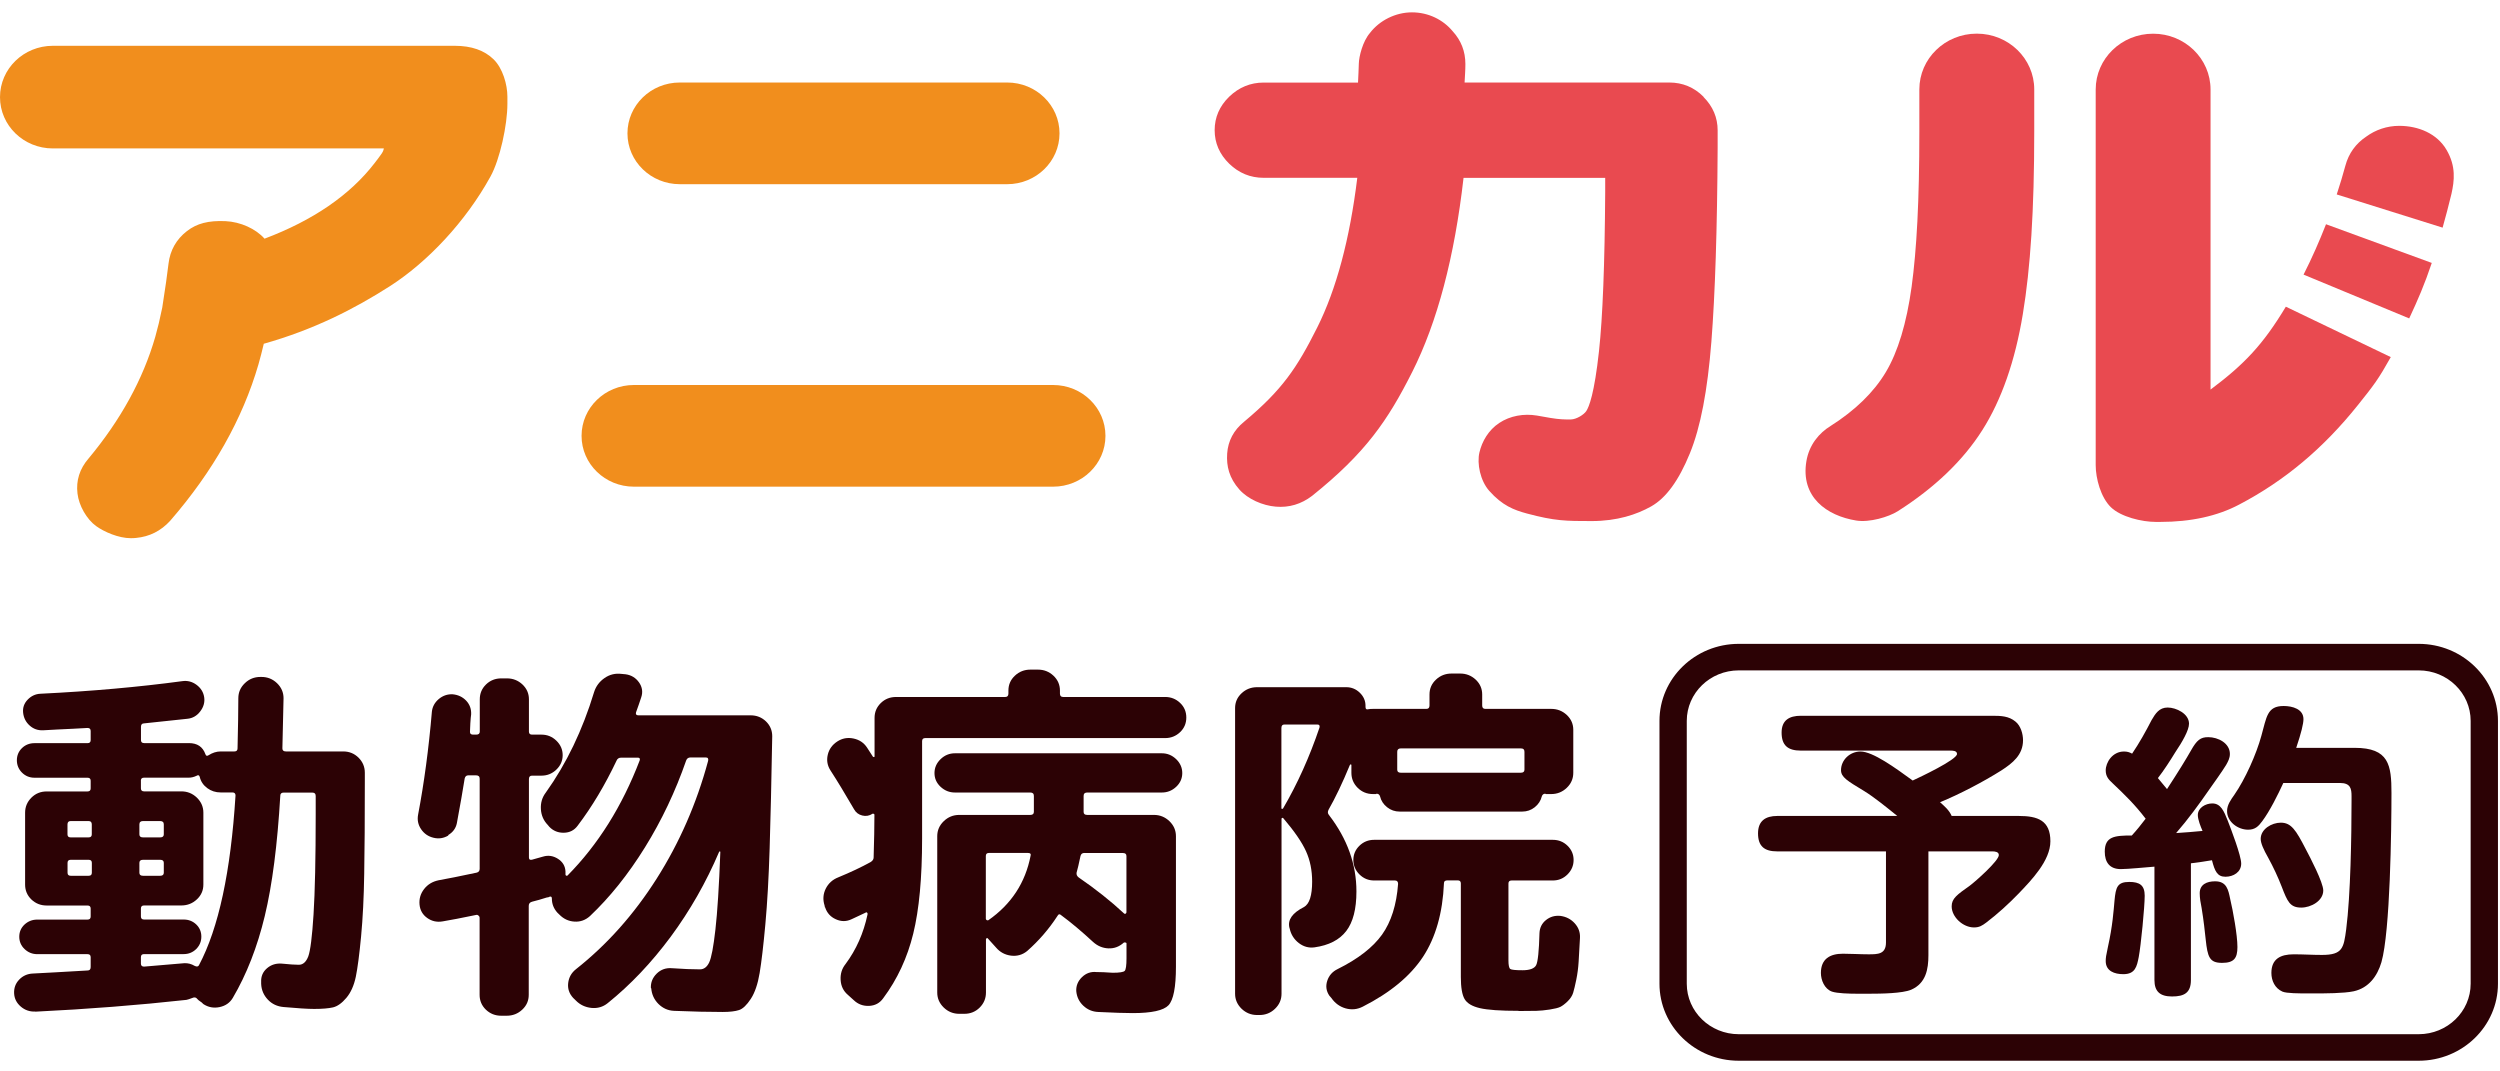
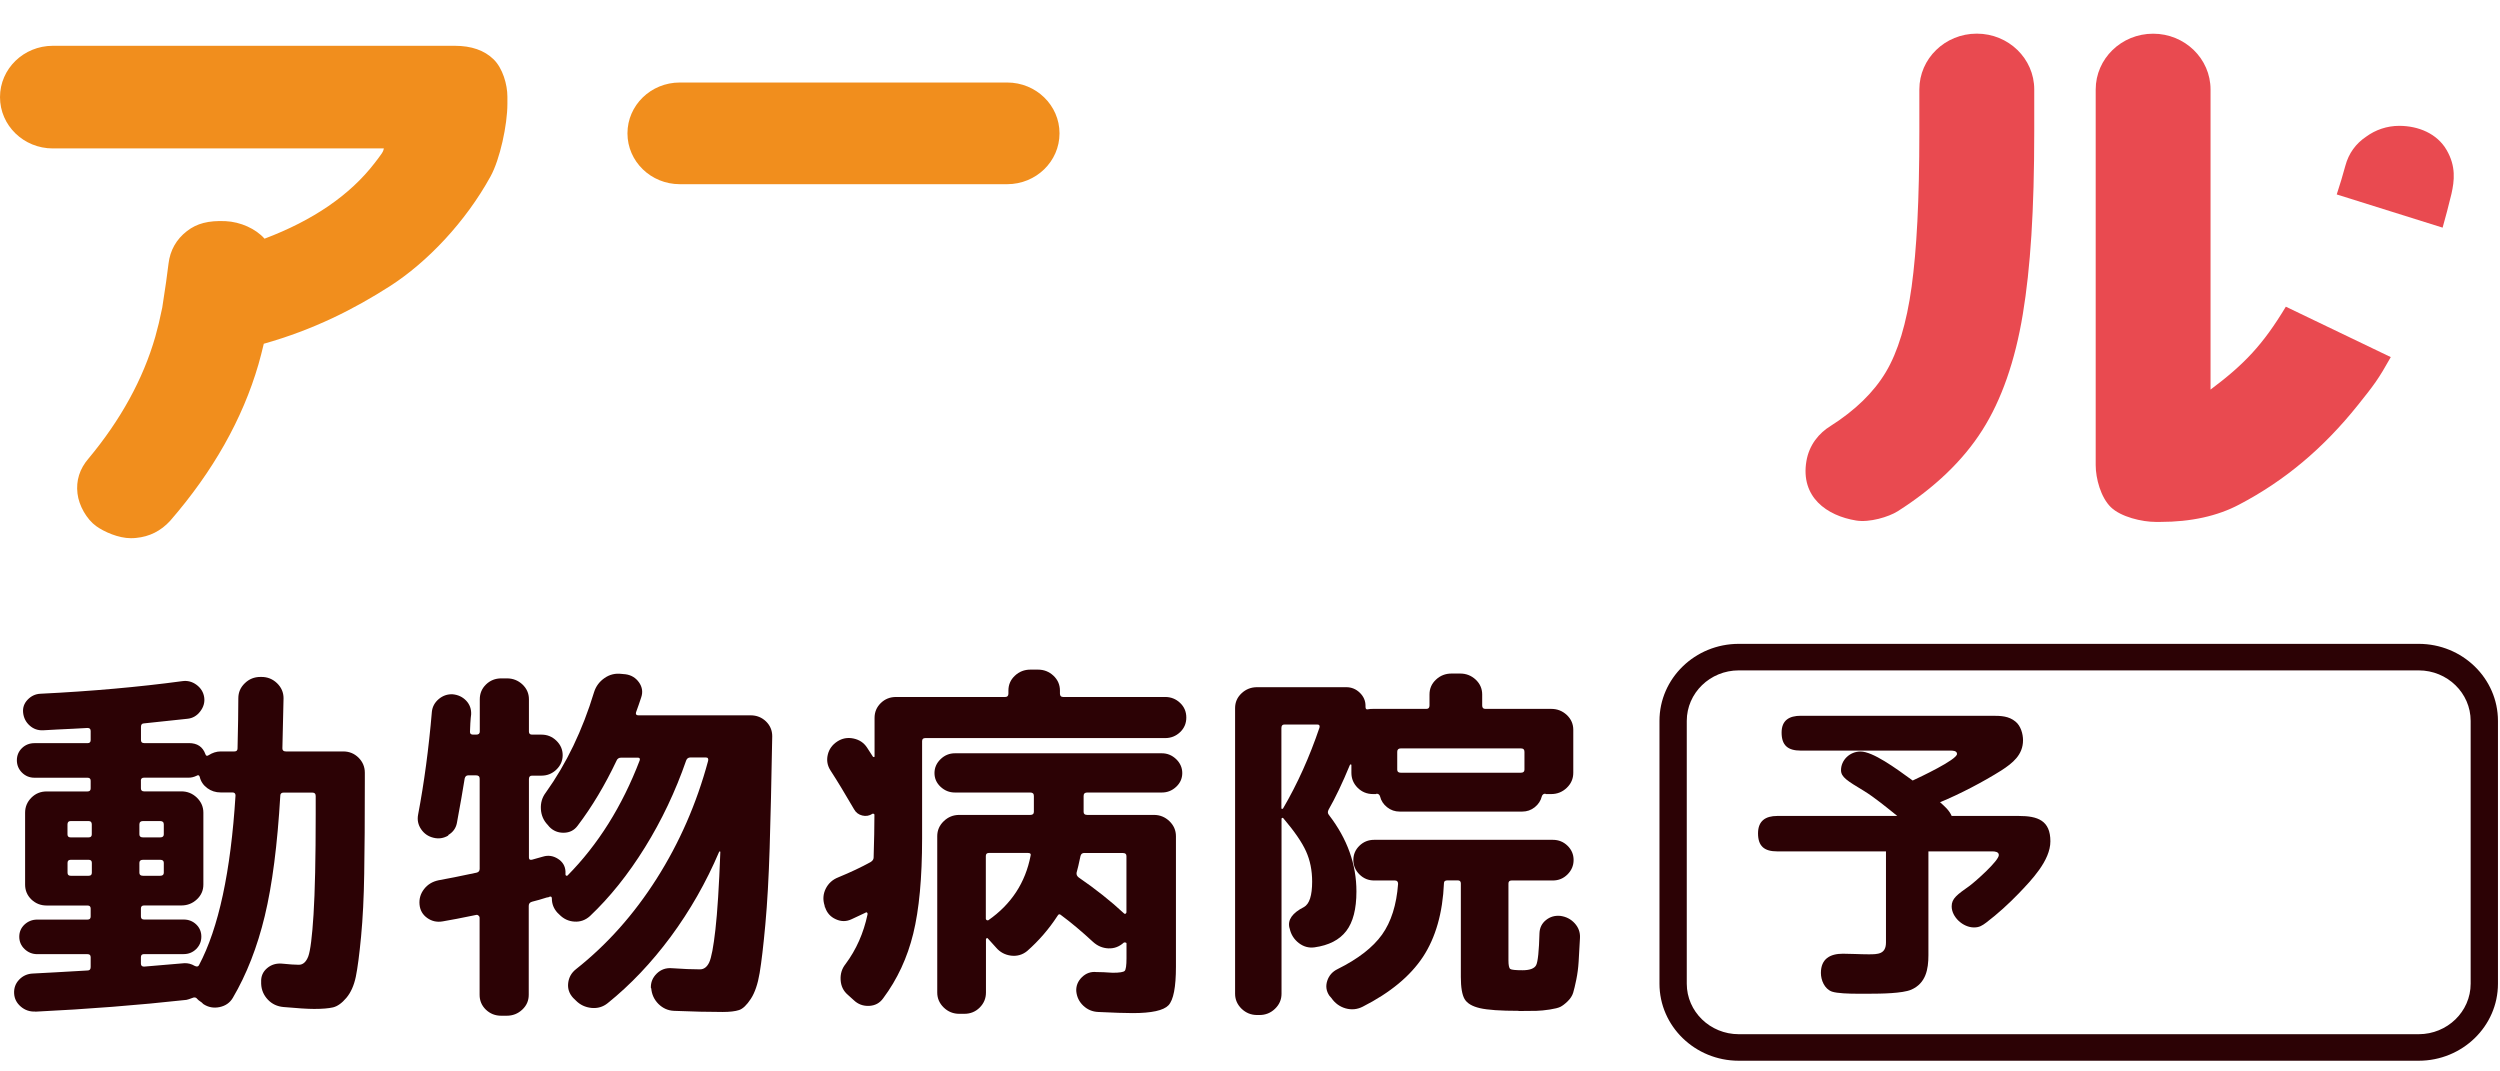
<svg xmlns="http://www.w3.org/2000/svg" width="175" height="75" viewBox="0 0 175 75" fill="none">
  <path d="M70.503 5.776H47.585C45.562 5.776 43.922 7.37 43.922 9.334C43.922 11.299 45.562 12.893 47.585 12.893H70.503C72.526 12.893 74.166 11.299 74.166 9.334C74.166 7.37 72.526 5.776 70.503 5.776Z" fill="#F18E1D" />
  <path d="M34.547 4.149C33.903 3.523 32.997 3.206 31.838 3.206H3.697C1.658 3.206 0 4.812 0 6.798C0 8.784 1.653 10.39 3.697 10.39H26.869C26.869 10.39 26.848 10.566 26.727 10.737C26.611 10.908 26.422 11.158 26.229 11.408C24.503 13.653 21.914 15.426 18.517 16.707C17.907 16.015 16.834 15.526 15.777 15.48C14.592 15.431 13.784 15.635 13.085 16.177C12.342 16.753 11.908 17.521 11.796 18.455C11.702 19.277 11.586 20.037 11.358 21.53C11.199 22.319 11.036 22.991 10.869 23.579C10.018 26.537 8.443 29.403 6.192 32.103C5.574 32.82 5.316 33.642 5.424 34.544C5.522 35.395 6.072 36.354 6.729 36.826C7.296 37.235 8.301 37.673 9.155 37.673C9.276 37.673 9.396 37.669 9.52 37.656C10.465 37.568 11.268 37.164 11.916 36.45C14.905 33.008 16.984 29.324 18.092 25.506C18.221 25.056 18.345 24.572 18.465 24.063C21.956 23.078 24.782 21.639 27.286 20.037C29.927 18.343 32.589 15.526 34.337 12.351C34.998 11.15 35.518 8.742 35.518 7.27V6.769C35.518 5.918 35.191 4.775 34.547 4.149Z" fill="#F18E1D" />
-   <path d="M73.719 26.95H44.372C42.349 26.95 40.709 28.544 40.709 30.509C40.709 32.474 42.349 34.067 44.372 34.067H73.719C75.742 34.067 77.382 32.474 77.382 30.509C77.382 28.544 75.742 26.95 73.719 26.95Z" fill="#F18E1D" />
-   <path d="M119.247 6.773C118.586 6.11 117.779 5.776 116.851 5.776H102.521C102.543 5.304 102.577 4.946 102.577 4.482C102.577 3.598 102.276 2.83 101.688 2.188C101.018 1.378 99.987 0.865 98.837 0.865C97.686 0.865 96.565 1.433 95.899 2.305C95.38 2.905 95.131 3.965 95.118 4.441C95.105 4.921 95.088 5.208 95.062 5.78H88.457C87.534 5.78 86.723 6.114 86.044 6.769C85.37 7.424 85.026 8.212 85.026 9.114C85.026 10.015 85.37 10.799 86.044 11.459C86.718 12.114 87.53 12.447 88.457 12.447H95.01C94.487 16.732 93.542 20.258 92.206 22.924C90.793 25.74 89.772 27.28 87.088 29.52C86.362 30.108 85.963 30.859 85.902 31.748C85.842 32.633 86.044 33.463 86.757 34.268C87.354 34.94 88.385 35.391 89.308 35.466C90.235 35.545 91.086 35.29 91.846 34.71C95.59 31.711 97.145 29.433 98.858 26.032C100.61 22.557 101.817 17.988 102.448 12.451H112.364V13.453C112.333 18.472 112.187 22.215 111.93 24.576C111.608 27.547 111.234 28.481 111.041 28.773C110.878 29.024 110.354 29.353 109.963 29.362C109.572 29.37 109.13 29.357 108.542 29.257C108.293 29.216 108.069 29.17 107.588 29.09C106.669 28.936 105.707 29.103 104.947 29.608C104.196 30.104 103.745 30.889 103.56 31.669C103.376 32.449 103.616 33.647 104.247 34.36C105.162 35.391 105.974 35.699 106.88 35.945C108.847 36.471 109.611 36.475 111.41 36.475C113.21 36.475 114.571 36.016 115.58 35.449C116.623 34.861 117.512 33.642 118.294 31.727C119.037 29.908 119.526 27.355 119.797 23.917C120.059 20.583 120.205 16.015 120.235 10.332V9.126C120.235 8.233 119.904 7.449 119.247 6.79V6.773Z" fill="#E94A50" />
  <path d="M138.373 2.355C136.153 2.355 134.354 4.103 134.354 6.26C134.354 6.306 134.354 9.193 134.354 9.193C134.354 14.087 134.169 17.454 133.813 20.078C133.461 22.628 132.855 24.634 132.005 26.053C131.168 27.455 129.866 28.723 128.144 29.816C127.333 30.313 126.641 31.135 126.448 32.282C126.027 34.79 127.87 36.104 129.939 36.438C130.867 36.588 132.202 36.187 132.834 35.791C135.415 34.151 137.407 32.245 138.755 30.121C140.1 28.01 141.057 25.273 141.598 21.989C142.131 18.768 142.397 14.759 142.397 9.193V6.26C142.397 4.103 140.598 2.355 138.378 2.355H138.373Z" fill="#E94A50" />
  <path d="M160.007 21.472C158.401 24.138 157.104 25.498 154.738 27.271V6.264C154.738 4.107 152.939 2.359 150.719 2.359C148.499 2.359 146.699 4.107 146.699 6.264V32.562C146.699 33.496 147.056 34.819 147.76 35.503C148.464 36.187 149.941 36.534 150.903 36.534H151.225C153.368 36.534 155.223 36.125 156.743 35.319C159.917 33.659 162.631 31.385 165.049 28.36C166.174 26.954 166.474 26.57 167.355 24.997L160.016 21.472H160.007Z" fill="#E94A50" />
  <path d="M170.983 15.935C171.198 15.175 171.404 14.387 171.602 13.569C171.808 12.647 171.928 11.642 171.262 10.499C170.597 9.351 169.291 8.809 167.943 8.809C167.08 8.809 166.281 9.093 165.641 9.56C164.903 10.052 164.409 10.736 164.177 11.596C164.001 12.251 163.795 12.927 163.571 13.611L170.983 15.935Z" fill="#E94A50" />
-   <path d="M162.821 15.697C162.361 16.87 161.842 18.055 161.249 19.223L168.644 22.289C169.258 20.971 169.713 19.928 170.224 18.405L162.821 15.697Z" fill="#E94A50" />
  <path d="M2.474 70.809C2.087 70.825 1.748 70.713 1.456 70.462C1.164 70.212 1.005 69.903 0.988 69.532C0.971 69.161 1.087 68.839 1.344 68.572C1.602 68.305 1.92 68.163 2.306 68.147C3.041 68.113 4.312 68.038 6.128 67.934C6.274 67.934 6.347 67.855 6.347 67.696V67.004C6.347 66.862 6.274 66.791 6.128 66.791H2.611C2.263 66.791 1.967 66.67 1.718 66.432C1.469 66.194 1.349 65.902 1.349 65.568C1.349 65.235 1.473 64.947 1.718 64.717C1.967 64.488 2.263 64.371 2.611 64.371H6.128C6.274 64.371 6.347 64.3 6.347 64.158V63.599C6.347 63.457 6.274 63.386 6.128 63.386H3.268C2.847 63.386 2.491 63.244 2.195 62.961C1.903 62.677 1.757 62.331 1.757 61.922V56.89C1.757 56.481 1.903 56.131 2.195 55.839C2.487 55.547 2.843 55.401 3.268 55.401H6.128C6.274 55.401 6.347 55.33 6.347 55.188V54.654C6.347 54.512 6.274 54.441 6.128 54.441H2.418C2.07 54.441 1.778 54.32 1.538 54.082C1.301 53.844 1.181 53.552 1.181 53.218C1.181 52.885 1.301 52.597 1.538 52.367C1.774 52.138 2.07 52.021 2.418 52.021H6.128C6.274 52.021 6.347 51.95 6.347 51.808V51.17C6.347 51.028 6.274 50.957 6.128 50.957C5.815 50.974 5.488 50.995 5.141 51.011C4.793 51.028 4.411 51.049 3.998 51.066C3.586 51.082 3.26 51.103 3.023 51.12C2.658 51.137 2.341 51.028 2.074 50.786C1.808 50.548 1.658 50.248 1.619 49.893C1.581 49.539 1.688 49.234 1.937 48.975C2.186 48.717 2.482 48.579 2.83 48.562C6.403 48.387 9.71 48.091 12.75 47.682C13.115 47.628 13.45 47.711 13.755 47.936C14.055 48.158 14.236 48.446 14.292 48.8C14.347 49.155 14.253 49.489 14.017 49.797C13.781 50.11 13.476 50.281 13.111 50.315C12.248 50.402 11.243 50.511 10.088 50.636C9.941 50.636 9.868 50.715 9.868 50.874V51.804C9.868 51.946 9.941 52.017 10.088 52.017H13.222C13.811 52.017 14.193 52.276 14.377 52.789C14.416 52.914 14.489 52.939 14.597 52.868C14.871 52.693 15.155 52.601 15.447 52.601H16.409C16.555 52.601 16.628 52.53 16.628 52.388C16.662 50.932 16.683 49.76 16.683 48.875C16.683 48.466 16.834 48.116 17.139 47.824C17.439 47.532 17.804 47.386 18.225 47.386H18.307C18.727 47.386 19.088 47.532 19.393 47.824C19.694 48.116 19.848 48.466 19.848 48.875C19.848 49.034 19.823 50.206 19.767 52.388C19.767 52.53 19.848 52.601 20.016 52.601H24.027C24.448 52.601 24.804 52.747 25.1 53.039C25.392 53.331 25.538 53.682 25.538 54.09V54.704C25.538 57.349 25.525 59.502 25.495 61.158C25.47 62.819 25.396 64.283 25.276 65.552C25.156 66.82 25.032 67.763 24.907 68.372C24.778 68.985 24.559 69.478 24.246 69.849C23.932 70.22 23.623 70.442 23.309 70.517C22.996 70.588 22.558 70.625 21.991 70.625C21.532 70.625 20.819 70.579 19.848 70.492C19.41 70.454 19.041 70.283 18.749 69.974C18.457 69.665 18.298 69.294 18.281 68.869V68.735C18.264 68.343 18.401 68.026 18.693 67.775C18.985 67.525 19.333 67.421 19.737 67.454C20.269 67.508 20.66 67.534 20.918 67.534C21.21 67.534 21.429 67.337 21.579 66.949C21.725 66.557 21.849 65.577 21.948 64.008C22.047 62.435 22.099 60.099 22.099 56.994V55.718C22.099 55.559 22.017 55.48 21.849 55.48H19.87C19.707 55.48 19.621 55.551 19.621 55.693C19.419 59.135 19.058 61.947 18.534 64.121C18.01 66.294 17.263 68.209 16.293 69.857C16.091 70.195 15.786 70.408 15.374 70.496C14.961 70.583 14.579 70.513 14.232 70.283L14.12 70.174C13.935 70.049 13.836 69.97 13.819 69.937C13.729 69.811 13.609 69.787 13.463 69.857C13.278 69.928 13.141 69.974 13.05 69.991C9.68 70.362 6.154 70.638 2.47 70.817L2.474 70.809ZM4.724 57.712V58.405C4.724 58.547 4.797 58.617 4.943 58.617H6.205C6.352 58.617 6.425 58.547 6.425 58.405V57.712C6.425 57.553 6.352 57.474 6.205 57.474H4.943C4.797 57.474 4.724 57.553 4.724 57.712ZM6.21 61.304C6.356 61.304 6.429 61.233 6.429 61.092V60.399C6.429 60.257 6.356 60.186 6.21 60.186H4.947C4.801 60.186 4.728 60.257 4.728 60.399V61.092C4.728 61.233 4.801 61.304 4.947 61.304H6.21ZM9.757 57.712V58.405C9.757 58.547 9.838 58.617 10.006 58.617H11.217C11.38 58.617 11.466 58.547 11.466 58.405V57.712C11.466 57.553 11.384 57.474 11.217 57.474H10.006C9.843 57.474 9.757 57.553 9.757 57.712ZM9.757 60.399V61.092C9.757 61.233 9.838 61.304 10.006 61.304H11.217C11.38 61.304 11.466 61.233 11.466 61.092V60.399C11.466 60.257 11.384 60.186 11.217 60.186H10.006C9.843 60.186 9.757 60.257 9.757 60.399ZM9.864 54.65V55.184C9.864 55.325 9.937 55.396 10.083 55.396H12.694C13.115 55.396 13.476 55.542 13.781 55.834C14.081 56.127 14.236 56.477 14.236 56.886V61.918C14.236 62.327 14.085 62.673 13.781 62.956C13.48 63.24 13.115 63.382 12.694 63.382H10.083C9.937 63.382 9.864 63.453 9.864 63.595V64.154C9.864 64.296 9.937 64.367 10.083 64.367H12.857C13.205 64.367 13.497 64.484 13.738 64.713C13.974 64.942 14.094 65.226 14.094 65.564C14.094 65.902 13.974 66.19 13.738 66.428C13.497 66.666 13.205 66.787 12.857 66.787H10.083C9.937 66.787 9.864 66.858 9.864 66.999V67.45C9.864 67.592 9.937 67.663 10.083 67.663C11.367 67.558 12.299 67.475 12.887 67.425C13.145 67.408 13.39 67.471 13.63 67.613C13.776 67.684 13.879 67.667 13.931 67.558C15.305 64.968 16.155 61.008 16.486 55.684C16.486 55.542 16.413 55.471 16.267 55.471H15.442C15.095 55.471 14.781 55.371 14.506 55.167C14.232 54.962 14.055 54.7 13.982 54.383C13.944 54.257 13.871 54.232 13.763 54.303C13.579 54.391 13.398 54.437 13.214 54.437H10.079C9.933 54.437 9.86 54.508 9.86 54.65H9.864Z" fill="#2C0205" />
  <path d="M31.387 58.484C31.056 58.68 30.708 58.734 30.343 58.642C29.978 58.555 29.686 58.355 29.476 58.042C29.265 57.733 29.196 57.391 29.269 57.015C29.69 54.796 30.012 52.401 30.231 49.826C30.266 49.472 30.429 49.176 30.712 48.934C30.996 48.696 31.322 48.583 31.687 48.6C32.074 48.637 32.387 48.788 32.636 49.05C32.885 49.317 32.997 49.635 32.98 50.01C32.962 50.135 32.941 50.34 32.924 50.623C32.907 50.907 32.898 51.111 32.898 51.237C32.898 51.362 32.971 51.424 33.117 51.424H33.336C33.499 51.424 33.585 51.353 33.585 51.212V48.95C33.585 48.541 33.731 48.195 34.023 47.911C34.315 47.628 34.672 47.486 35.097 47.486H35.483C35.904 47.486 36.265 47.628 36.57 47.911C36.87 48.195 37.025 48.541 37.025 48.95V51.212C37.025 51.353 37.098 51.424 37.244 51.424H37.905C38.309 51.424 38.657 51.566 38.949 51.85C39.241 52.134 39.387 52.472 39.387 52.86C39.387 53.248 39.241 53.59 38.949 53.869C38.657 54.153 38.309 54.295 37.905 54.295H37.244C37.098 54.295 37.025 54.374 37.025 54.533V60.019C37.025 60.161 37.098 60.215 37.244 60.178C37.317 60.161 37.446 60.124 37.63 60.069C37.815 60.015 37.944 59.982 38.017 59.961C38.382 59.852 38.73 59.907 39.06 60.119C39.391 60.332 39.563 60.624 39.584 61V61.212C39.584 61.25 39.597 61.275 39.627 61.292C39.653 61.309 39.687 61.309 39.722 61.292C41.864 59.126 43.552 56.435 44.78 53.223C44.815 53.097 44.772 53.035 44.643 53.035H43.488C43.325 53.035 43.213 53.106 43.157 53.248C42.35 54.95 41.444 56.469 40.434 57.8C40.198 58.121 39.876 58.284 39.473 58.292C39.069 58.3 38.73 58.163 38.455 57.879L38.343 57.745C38.051 57.445 37.888 57.074 37.862 56.64C37.836 56.206 37.948 55.818 38.206 55.48C39.653 53.456 40.778 51.111 41.585 48.45C41.714 48.041 41.955 47.715 42.315 47.465C42.672 47.215 43.071 47.119 43.509 47.173L43.784 47.198C44.188 47.252 44.501 47.444 44.733 47.77C44.961 48.099 45.012 48.45 44.883 48.821C44.845 48.946 44.789 49.121 44.703 49.355C44.621 49.584 44.561 49.755 44.523 49.86C44.484 50.002 44.54 50.073 44.686 50.073H52.544C52.965 50.073 53.322 50.215 53.618 50.498C53.91 50.782 54.056 51.128 54.056 51.537C54 54.696 53.94 57.307 53.876 59.364C53.811 61.425 53.712 63.203 53.575 64.701C53.438 66.203 53.304 67.337 53.175 68.109C53.047 68.881 52.841 69.486 52.557 69.92C52.274 70.354 51.999 70.617 51.733 70.704C51.466 70.792 51.089 70.838 50.59 70.838C49.637 70.838 48.503 70.813 47.181 70.759C46.76 70.742 46.399 70.579 46.094 70.279C45.794 69.978 45.622 69.611 45.588 69.186L45.562 69.161C45.545 68.768 45.682 68.435 45.974 68.147C46.266 67.863 46.623 67.738 47.048 67.775C47.816 67.83 48.469 67.855 48.997 67.855C49.272 67.855 49.487 67.696 49.641 67.375C49.796 67.054 49.942 66.29 50.079 65.072C50.217 63.858 50.333 62.051 50.423 59.652C50.423 59.619 50.414 59.598 50.397 59.598C50.38 59.598 50.358 59.606 50.341 59.623C49.427 61.772 48.293 63.753 46.949 65.573C45.6 67.392 44.132 68.939 42.539 70.22C42.208 70.487 41.83 70.596 41.396 70.554C40.967 70.508 40.602 70.337 40.31 70.037L40.117 69.849C39.842 69.549 39.726 69.202 39.773 68.81C39.82 68.418 39.996 68.101 40.31 67.85C42.491 66.127 44.377 64.012 45.97 61.5C47.563 58.989 48.765 56.243 49.568 53.26C49.603 53.102 49.551 53.022 49.405 53.022H48.332C48.186 53.022 48.083 53.093 48.031 53.235C47.279 55.401 46.318 57.428 45.145 59.318C43.973 61.208 42.689 62.81 41.298 64.125C40.984 64.408 40.623 64.538 40.211 64.513C39.799 64.488 39.447 64.321 39.155 64.02L39.017 63.887C38.76 63.603 38.631 63.274 38.631 62.902C38.631 62.777 38.575 62.735 38.468 62.769C38.45 62.785 38.416 62.798 38.373 62.81C38.326 62.819 38.296 62.823 38.279 62.823C37.892 62.948 37.553 63.044 37.261 63.115C37.098 63.153 37.012 63.249 37.012 63.407V69.636C37.012 70.045 36.862 70.391 36.557 70.675C36.256 70.959 35.891 71.101 35.47 71.101H35.084C34.663 71.101 34.307 70.959 34.01 70.675C33.718 70.391 33.572 70.045 33.572 69.636V64.233C33.572 64.179 33.547 64.133 33.491 64.087C33.435 64.041 33.379 64.029 33.328 64.046C32.301 64.258 31.524 64.408 30.991 64.496C30.588 64.567 30.227 64.488 29.905 64.258C29.583 64.029 29.407 63.716 29.368 63.328C29.329 62.919 29.437 62.556 29.686 62.235C29.935 61.913 30.266 61.713 30.691 61.621C31.296 61.513 32.185 61.338 33.358 61.087C33.504 61.054 33.577 60.962 33.577 60.82V54.512C33.577 54.353 33.495 54.274 33.328 54.274H32.778C32.649 54.274 32.567 54.345 32.529 54.487C32.4 55.305 32.215 56.352 31.979 57.629C31.906 57.983 31.704 58.259 31.374 58.455L31.387 58.484Z" fill="#2C0205" />
  <path d="M57.745 63.516L57.719 63.382C57.59 62.973 57.616 62.585 57.8 62.21C57.985 61.838 58.277 61.571 58.681 61.413C59.544 61.058 60.291 60.703 60.935 60.349C61.081 60.261 61.154 60.153 61.154 60.028C61.189 58.855 61.21 57.854 61.21 57.019C61.21 57.003 61.193 56.986 61.154 56.965C61.116 56.949 61.09 56.949 61.073 56.965C60.854 57.107 60.613 57.149 60.36 57.086C60.102 57.024 59.909 56.877 59.784 56.648C59.145 55.547 58.595 54.641 58.135 53.932C57.916 53.594 57.852 53.231 57.942 52.839C58.032 52.447 58.256 52.138 58.603 51.908C58.951 51.679 59.334 51.608 59.746 51.696C60.158 51.783 60.476 51.996 60.695 52.334L61.107 52.972C61.107 52.972 61.15 52.997 61.176 52.997C61.202 52.997 61.219 52.981 61.219 52.943V50.252C61.219 49.843 61.365 49.497 61.657 49.213C61.949 48.929 62.305 48.788 62.73 48.788H70.37C70.516 48.788 70.589 48.708 70.589 48.55V48.337C70.589 47.928 70.739 47.582 71.044 47.298C71.344 47.014 71.71 46.873 72.13 46.873H72.654C73.075 46.873 73.436 47.014 73.741 47.298C74.041 47.582 74.196 47.928 74.196 48.337V48.55C74.196 48.708 74.269 48.788 74.415 48.788H81.561C81.964 48.788 82.312 48.925 82.604 49.201C82.896 49.476 83.042 49.818 83.042 50.227C83.042 50.636 82.896 50.978 82.604 51.253C82.312 51.529 81.964 51.666 81.561 51.666H64.766C64.62 51.666 64.547 51.737 64.547 51.879V58.697C64.547 61.446 64.341 63.666 63.928 65.351C63.516 67.037 62.816 68.547 61.824 69.878C61.584 70.216 61.257 70.391 60.837 70.412C60.416 70.429 60.059 70.296 59.763 70.012L59.351 69.64C59.037 69.373 58.87 69.027 58.844 68.602C58.818 68.176 58.93 67.805 59.188 67.483C59.939 66.474 60.45 65.318 60.725 64.02C60.742 63.966 60.733 63.925 60.699 63.887C60.66 63.853 60.626 63.853 60.587 63.887C60.476 63.941 60.308 64.02 60.081 64.125C59.853 64.229 59.699 64.304 59.626 64.338C59.261 64.517 58.887 64.521 58.513 64.35C58.135 64.183 57.886 63.904 57.758 63.511L57.745 63.516ZM76.103 55.476C75.939 55.476 75.853 55.555 75.853 55.714V56.832C75.853 56.974 75.935 57.044 76.103 57.044H80.775C81.195 57.044 81.556 57.191 81.861 57.483C82.162 57.775 82.316 58.125 82.316 58.534V67.667C82.316 69.106 82.14 70.003 81.792 70.371C81.445 70.734 80.612 70.917 79.293 70.917C78.782 70.917 77.975 70.892 76.876 70.838C76.472 70.821 76.124 70.675 75.832 70.4C75.54 70.124 75.373 69.782 75.338 69.373C75.321 69.002 75.454 68.677 75.737 68.401C76.021 68.126 76.356 68.005 76.742 68.043C76.906 68.043 77.077 68.047 77.249 68.055C77.421 68.063 77.563 68.072 77.661 68.08C77.76 68.088 77.842 68.093 77.893 68.093C78.37 68.093 78.649 68.047 78.731 67.959C78.812 67.871 78.855 67.579 78.855 67.079V66.04C78.855 66.006 78.829 65.981 78.774 65.973C78.718 65.965 78.683 65.969 78.662 65.986C78.349 66.269 77.992 66.403 77.588 66.386C77.185 66.369 76.828 66.219 76.515 65.936C75.707 65.189 74.965 64.567 74.29 64.07C74.179 63.962 74.089 63.983 74.016 64.125C73.427 65.03 72.723 65.848 71.898 66.574C71.568 66.841 71.194 66.945 70.773 66.895C70.353 66.841 70.005 66.657 69.73 66.336L69.154 65.698C69.137 65.664 69.107 65.652 69.073 65.673C69.034 65.689 69.017 65.719 69.017 65.752V69.478C69.017 69.887 68.871 70.237 68.579 70.529C68.287 70.821 67.926 70.967 67.505 70.967H67.149C66.728 70.967 66.368 70.821 66.063 70.529C65.762 70.237 65.607 69.887 65.607 69.478V58.534C65.607 58.125 65.758 57.775 66.063 57.483C66.363 57.191 66.728 57.044 67.149 57.044H72.122C72.285 57.044 72.371 56.974 72.371 56.832V55.714C72.371 55.555 72.289 55.476 72.122 55.476H66.844C66.458 55.476 66.127 55.342 65.839 55.075C65.556 54.808 65.414 54.491 65.414 54.115C65.414 53.74 65.556 53.419 65.839 53.143C66.123 52.868 66.458 52.73 66.844 52.73H81.329C81.715 52.73 82.046 52.868 82.334 53.143C82.617 53.419 82.759 53.744 82.759 54.115C82.759 54.487 82.617 54.808 82.334 55.075C82.05 55.342 81.715 55.476 81.329 55.476H76.107H76.103ZM69.176 64.421C70.786 63.303 71.778 61.792 72.143 59.894C72.178 59.769 72.118 59.706 71.95 59.706H69.228C69.082 59.706 69.008 59.777 69.008 59.919V64.312C69.008 64.35 69.026 64.379 69.064 64.404C69.103 64.429 69.137 64.433 69.176 64.417V64.421ZM75.909 59.706C75.763 59.706 75.669 59.777 75.635 59.919C75.523 60.453 75.433 60.841 75.36 61.092C75.343 61.217 75.385 61.321 75.497 61.413C76.687 62.23 77.752 63.073 78.683 63.941C78.722 63.979 78.756 63.983 78.795 63.954C78.829 63.929 78.851 63.895 78.851 63.862V59.923C78.851 59.781 78.769 59.711 78.602 59.711H75.909V59.706Z" fill="#2C0205" />
  <path d="M87.998 71.051C87.577 71.051 87.216 70.905 86.911 70.613C86.611 70.32 86.456 69.97 86.456 69.561V49.568C86.456 49.159 86.606 48.813 86.911 48.529C87.212 48.245 87.577 48.103 87.998 48.103H94.237C94.602 48.103 94.92 48.233 95.186 48.491C95.453 48.75 95.586 49.055 95.586 49.409V49.489C95.586 49.63 95.65 49.685 95.779 49.647C95.852 49.63 95.963 49.622 96.109 49.622H99.846C99.992 49.622 100.065 49.543 100.065 49.384V48.612C100.065 48.203 100.215 47.857 100.52 47.573C100.82 47.29 101.185 47.148 101.606 47.148H102.212C102.632 47.148 102.993 47.29 103.298 47.573C103.599 47.857 103.753 48.203 103.753 48.612V49.384C103.753 49.543 103.826 49.622 103.972 49.622H108.589C109.009 49.622 109.37 49.764 109.675 50.048C109.976 50.331 110.13 50.678 110.13 51.087V54.095C110.13 54.504 109.98 54.854 109.675 55.146C109.37 55.438 109.009 55.584 108.589 55.584H108.202L108.176 55.559C108.048 55.559 107.966 55.622 107.927 55.747C107.854 56.047 107.687 56.302 107.433 56.506C107.176 56.711 106.884 56.811 106.553 56.811H97.978C97.647 56.811 97.355 56.711 97.097 56.506C96.84 56.302 96.676 56.051 96.603 55.747C96.565 55.622 96.483 55.559 96.354 55.559L96.329 55.584H96.109C95.689 55.584 95.332 55.438 95.036 55.146C94.744 54.854 94.598 54.504 94.598 54.095V53.561C94.598 53.527 94.585 53.506 94.555 53.506C94.525 53.506 94.504 53.523 94.486 53.561C93.975 54.804 93.477 55.843 93.001 56.677C92.927 56.819 92.936 56.944 93.026 57.049C94.31 58.718 94.95 60.499 94.95 62.402C94.95 63.628 94.714 64.55 94.237 65.172C93.761 65.794 93.018 66.173 92.013 66.315C91.609 66.369 91.244 66.265 90.913 66.011C90.583 65.752 90.372 65.422 90.282 65.013L90.257 64.934C90.128 64.383 90.467 63.904 91.274 63.495C91.661 63.282 91.85 62.685 91.85 61.709C91.85 60.929 91.708 60.224 91.424 59.594C91.141 58.964 90.613 58.196 89.844 57.291C89.827 57.257 89.797 57.24 89.763 57.249C89.724 57.257 89.707 57.282 89.707 57.316V69.561C89.707 69.97 89.556 70.32 89.252 70.613C88.951 70.905 88.586 71.051 88.165 71.051H88.002H87.998ZM89.698 50.924V56.569C89.698 56.606 89.711 56.623 89.741 56.623C89.771 56.623 89.793 56.615 89.81 56.598C90.819 54.875 91.669 52.985 92.365 50.928C92.399 50.786 92.348 50.715 92.202 50.715H89.921C89.775 50.715 89.703 50.786 89.703 50.928L89.698 50.924ZM106.3 70.759C105.037 70.759 104.131 70.696 103.594 70.571C103.053 70.446 102.697 70.233 102.521 69.933C102.345 69.632 102.259 69.115 102.259 68.389V61.838C102.259 61.697 102.186 61.626 102.04 61.626H101.327C101.164 61.626 101.078 61.688 101.078 61.813C100.988 63.908 100.494 65.631 99.609 66.979C98.72 68.326 97.316 69.49 95.392 70.467C95.006 70.663 94.611 70.7 94.199 70.588C93.786 70.471 93.451 70.229 93.194 69.857L93.056 69.699C92.837 69.378 92.786 69.031 92.906 68.66C93.026 68.289 93.267 68.013 93.636 67.834C95.066 67.125 96.101 66.319 96.741 65.427C97.381 64.529 97.758 63.344 97.866 61.872C97.866 61.713 97.793 61.634 97.647 61.634H96.191C95.787 61.634 95.444 61.492 95.16 61.208C94.877 60.925 94.735 60.587 94.735 60.199C94.735 59.811 94.877 59.477 95.16 59.202C95.444 58.926 95.787 58.788 96.191 58.788H108.696C109.1 58.788 109.443 58.926 109.727 59.202C110.01 59.477 110.152 59.811 110.152 60.199C110.152 60.587 110.01 60.925 109.727 61.208C109.443 61.492 109.1 61.634 108.696 61.634H105.81C105.664 61.634 105.591 61.705 105.591 61.847V67.225C105.591 67.563 105.634 67.763 105.716 67.826C105.797 67.888 106.085 67.917 106.583 67.917C107.081 67.917 107.412 67.796 107.532 67.558C107.652 67.321 107.73 66.57 107.764 65.31C107.781 64.938 107.932 64.634 108.219 64.404C108.503 64.175 108.838 64.075 109.224 64.112C109.628 64.166 109.963 64.338 110.229 64.63C110.495 64.922 110.62 65.264 110.598 65.656C110.56 66.332 110.53 66.887 110.504 67.321C110.478 67.755 110.422 68.172 110.341 68.572C110.259 68.973 110.186 69.278 110.122 69.49C110.057 69.703 109.928 69.903 109.735 70.091C109.542 70.279 109.374 70.404 109.228 70.479C109.082 70.55 108.833 70.613 108.486 70.667C108.138 70.721 107.824 70.75 107.549 70.759C107.275 70.767 106.862 70.771 106.313 70.771L106.3 70.759ZM97.806 52.626V53.878C97.806 54.02 97.887 54.09 98.055 54.09H106.463C106.626 54.09 106.712 54.02 106.712 53.878V52.626C106.712 52.468 106.63 52.388 106.463 52.388H98.055C97.892 52.388 97.806 52.468 97.806 52.626Z" fill="#2C0205" />
  <path d="M169.309 74.251H121.711C118.649 74.251 116.163 71.831 116.163 68.86V50.461C116.163 47.486 118.654 45.07 121.711 45.07H169.309C172.371 45.07 174.857 47.49 174.857 50.461V68.86C174.857 71.835 172.366 74.251 169.309 74.251ZM121.711 46.927C119.706 46.927 118.074 48.512 118.074 50.461V68.86C118.074 70.809 119.706 72.394 121.711 72.394H169.309C171.314 72.394 172.946 70.809 172.946 68.86V50.461C172.946 48.512 171.314 46.927 169.309 46.927H121.711Z" fill="#2C0205" />
-   <path d="M160.735 52.349H164.828C167.227 52.349 167.403 53.547 167.403 55.514C167.403 58.036 167.315 65.22 166.699 67.358C166.413 68.32 165.819 69.154 164.762 69.389C164.058 69.539 162.738 69.539 161.968 69.539H161.55C160.955 69.539 160.053 69.539 159.767 69.411C159.239 69.176 158.997 68.641 158.997 68.107C158.997 67.123 159.635 66.802 160.559 66.802C161.22 66.802 161.88 66.845 162.54 66.845C163.992 66.845 164.058 66.353 164.234 65.049C164.542 62.633 164.608 58.55 164.608 56.048V55.727C164.608 55.214 164.542 54.808 163.794 54.808H159.833C159.459 55.62 158.887 56.775 158.359 57.48C158.095 57.844 157.853 58.079 157.369 58.079C156.642 58.079 155.894 57.523 155.894 56.775C155.894 56.347 156.158 55.984 156.4 55.642C157.171 54.53 157.941 52.798 158.293 51.515C158.667 50.19 158.689 49.42 159.855 49.42C160.471 49.42 161.242 49.634 161.242 50.339C161.242 50.66 161.088 51.302 160.735 52.349ZM150.195 57.309C149.447 56.326 148.742 55.642 147.862 54.808C147.576 54.551 147.4 54.316 147.4 53.931C147.4 53.354 147.884 52.606 148.676 52.606C148.896 52.606 149.05 52.648 149.248 52.755C149.755 52.007 150.195 51.216 150.613 50.404C150.877 49.955 151.141 49.527 151.735 49.527C152.329 49.527 153.231 49.955 153.231 50.66C153.231 51.109 152.769 51.922 152.263 52.67C151.911 53.247 151.471 53.931 151.053 54.466C151.273 54.722 151.471 54.979 151.691 55.236C152.527 53.953 153.011 53.162 153.364 52.542C153.782 51.793 154.046 51.601 154.574 51.601C155.278 51.601 156.092 52.029 156.092 52.777C156.092 53.076 155.96 53.311 155.828 53.547C155.542 54.017 154.97 54.808 154.64 55.278C153.914 56.326 153.165 57.352 152.329 58.314C152.945 58.272 153.562 58.229 154.178 58.165C154.046 57.865 153.848 57.374 153.848 57.053C153.848 56.54 154.398 56.24 154.86 56.24C155.454 56.24 155.674 56.775 155.938 57.438C156.18 58.058 156.884 59.897 156.884 60.452C156.884 61.051 156.334 61.372 155.784 61.372C155.212 61.372 155.036 60.987 154.838 60.217C154.354 60.303 153.87 60.367 153.364 60.431V68.598C153.364 69.496 152.901 69.753 152.043 69.753C151.207 69.753 150.811 69.411 150.811 68.598V60.666C150.239 60.709 148.962 60.837 148.456 60.837C147.664 60.837 147.334 60.346 147.334 59.618C147.334 58.55 148.016 58.485 149.226 58.485C149.579 58.1 149.887 57.716 150.195 57.309ZM158.249 58.721C158.249 58.036 159.019 57.587 159.657 57.587C160.383 57.587 160.713 58.1 161.396 59.426C161.704 60.003 162.628 61.778 162.628 62.334C162.628 63.061 161.77 63.531 161.088 63.531C160.295 63.531 160.119 63.104 159.723 62.077C159.459 61.393 159.129 60.688 158.777 60.046C158.447 59.469 158.249 59.02 158.249 58.721ZM155.058 61.692C155.872 61.692 155.982 62.291 156.114 62.932C156.312 63.766 156.62 65.455 156.62 66.289C156.62 67.08 156.378 67.401 155.542 67.401C154.662 67.401 154.53 66.995 154.398 65.755C154.332 65.177 154.266 64.472 154.112 63.553C154.046 63.232 153.98 62.868 153.98 62.526C153.98 61.906 154.486 61.692 155.058 61.692ZM149.05 61.735C149.777 61.735 150.129 61.97 150.129 62.697C150.129 63.488 149.865 66.182 149.711 66.995C149.579 67.658 149.469 68.192 148.632 68.192C148.016 68.192 147.4 67.978 147.4 67.273C147.4 67.059 147.422 66.888 147.554 66.289C147.884 64.814 147.95 63.766 148.016 63.039C148.104 62.099 148.214 61.735 149.05 61.735Z" fill="#2C0205" />
  <path d="M132.018 59.597H124.404C123.502 59.597 123.062 59.234 123.062 58.336C123.062 57.459 123.59 57.117 124.404 57.117H132.81C132.15 56.583 131.182 55.791 130.477 55.364C129.311 54.658 128.871 54.402 128.871 53.91C128.871 53.204 129.487 52.606 130.235 52.606C131.094 52.606 132.656 53.739 133.888 54.637C134.35 54.423 136.991 53.183 136.991 52.777C136.991 52.542 136.683 52.542 136.529 52.542H126.054C125.152 52.542 124.712 52.178 124.712 51.28C124.712 50.425 125.24 50.104 126.054 50.104H139.478C140.072 50.104 140.622 50.126 141.084 50.511C141.458 50.81 141.612 51.387 141.612 51.815C141.612 52.841 140.886 53.418 140.094 53.931C138.84 54.722 137.167 55.599 135.803 56.155C136.133 56.454 136.441 56.711 136.617 57.117H141.326C142.647 57.117 143.527 57.438 143.527 58.892C143.527 60.239 142.206 61.607 141.304 62.548C140.6 63.275 139.852 63.959 139.038 64.579C138.752 64.793 138.553 64.921 138.179 64.921C137.409 64.921 136.617 64.194 136.617 63.446C136.617 62.89 136.991 62.633 137.893 61.992C138.267 61.714 139.918 60.26 139.918 59.854C139.918 59.618 139.632 59.597 139.456 59.597H134.989V66.867C134.989 67.85 134.813 68.834 133.778 69.282C133.162 69.539 131.71 69.561 130.808 69.561H130.059C129.443 69.561 128.607 69.539 128.233 69.411C127.705 69.218 127.463 68.598 127.463 68.107C127.463 67.123 128.101 66.76 129.003 66.76C129.597 66.76 130.191 66.802 130.786 66.802C131.446 66.802 132.018 66.802 132.018 65.969V59.597Z" fill="#2C0205" />
</svg>